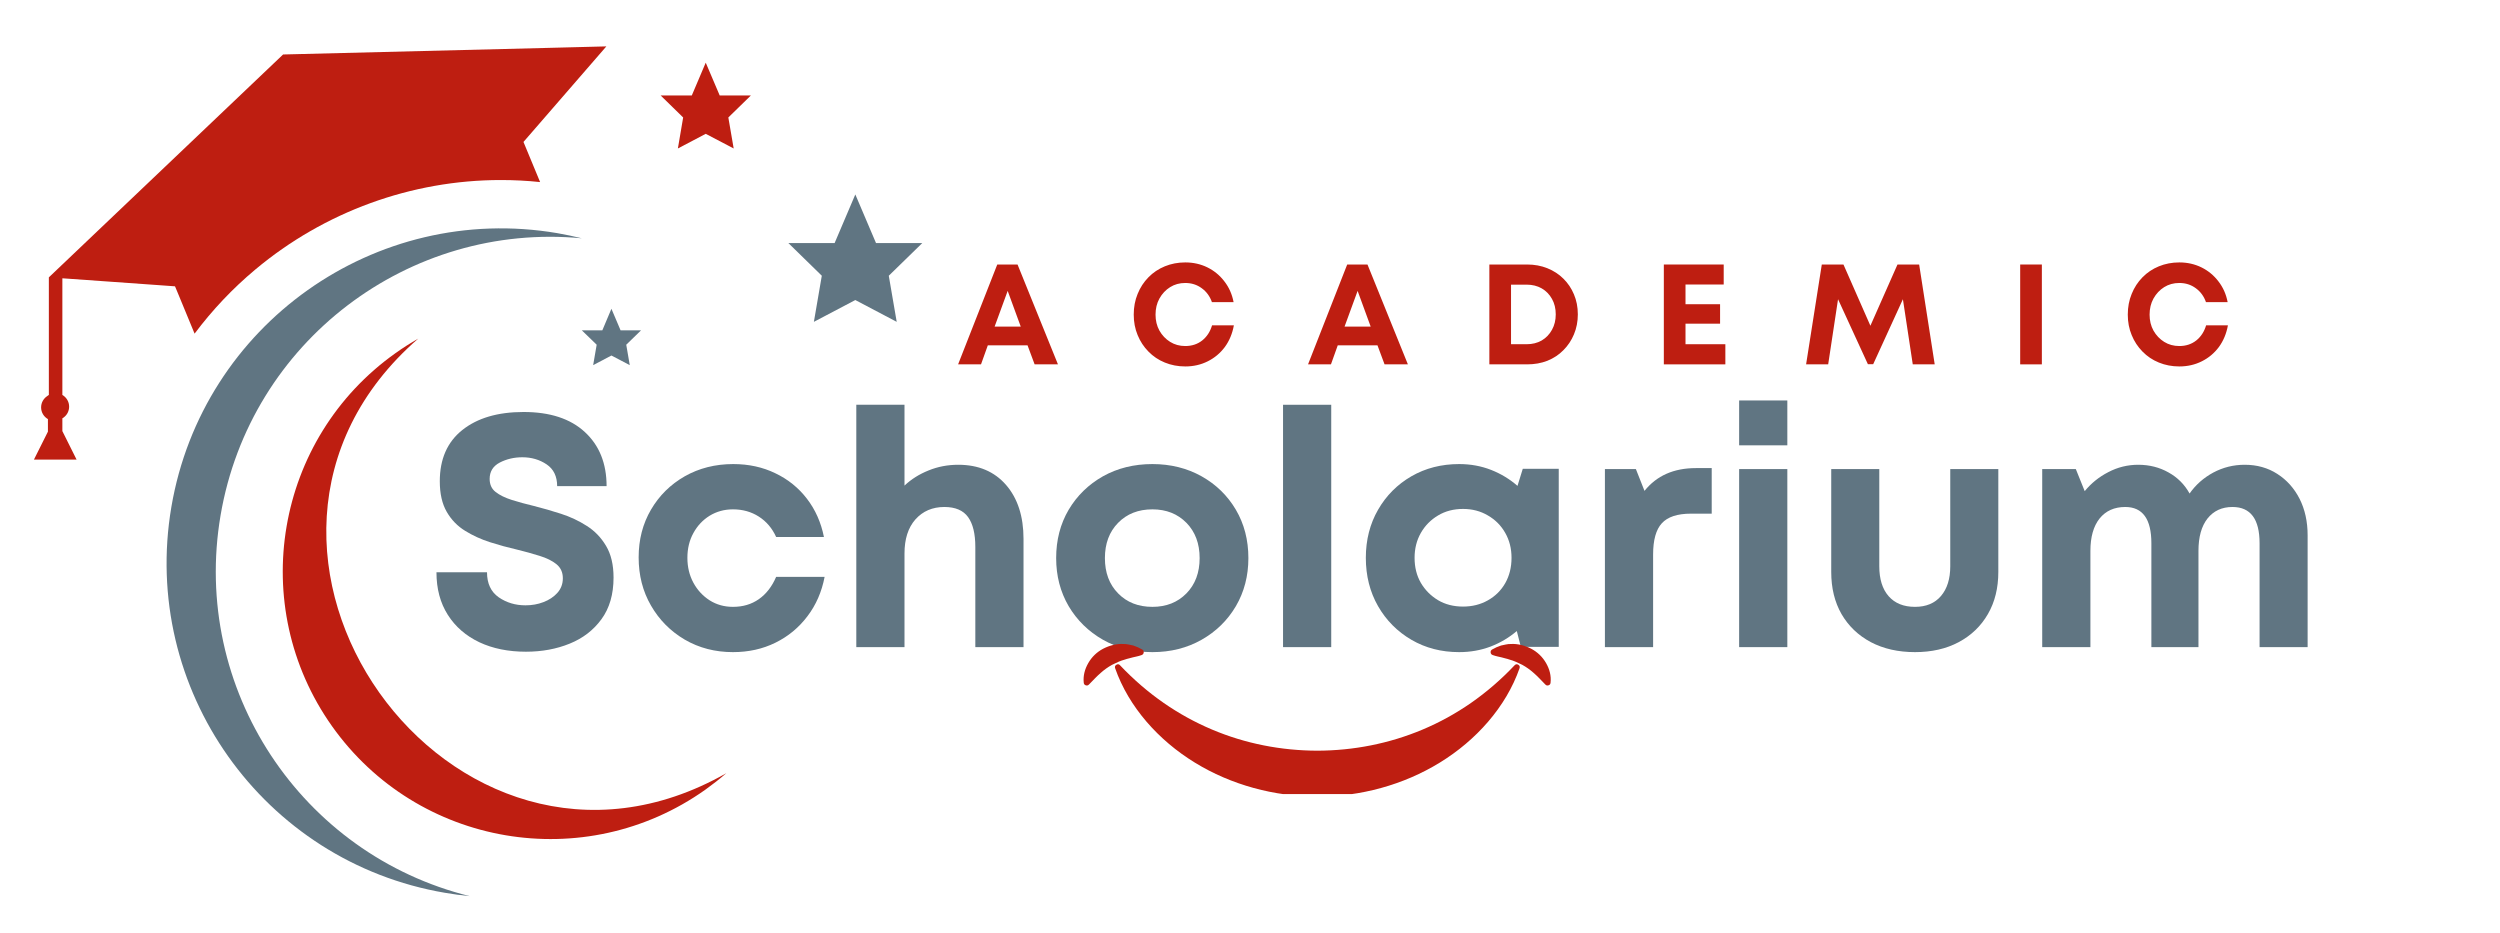
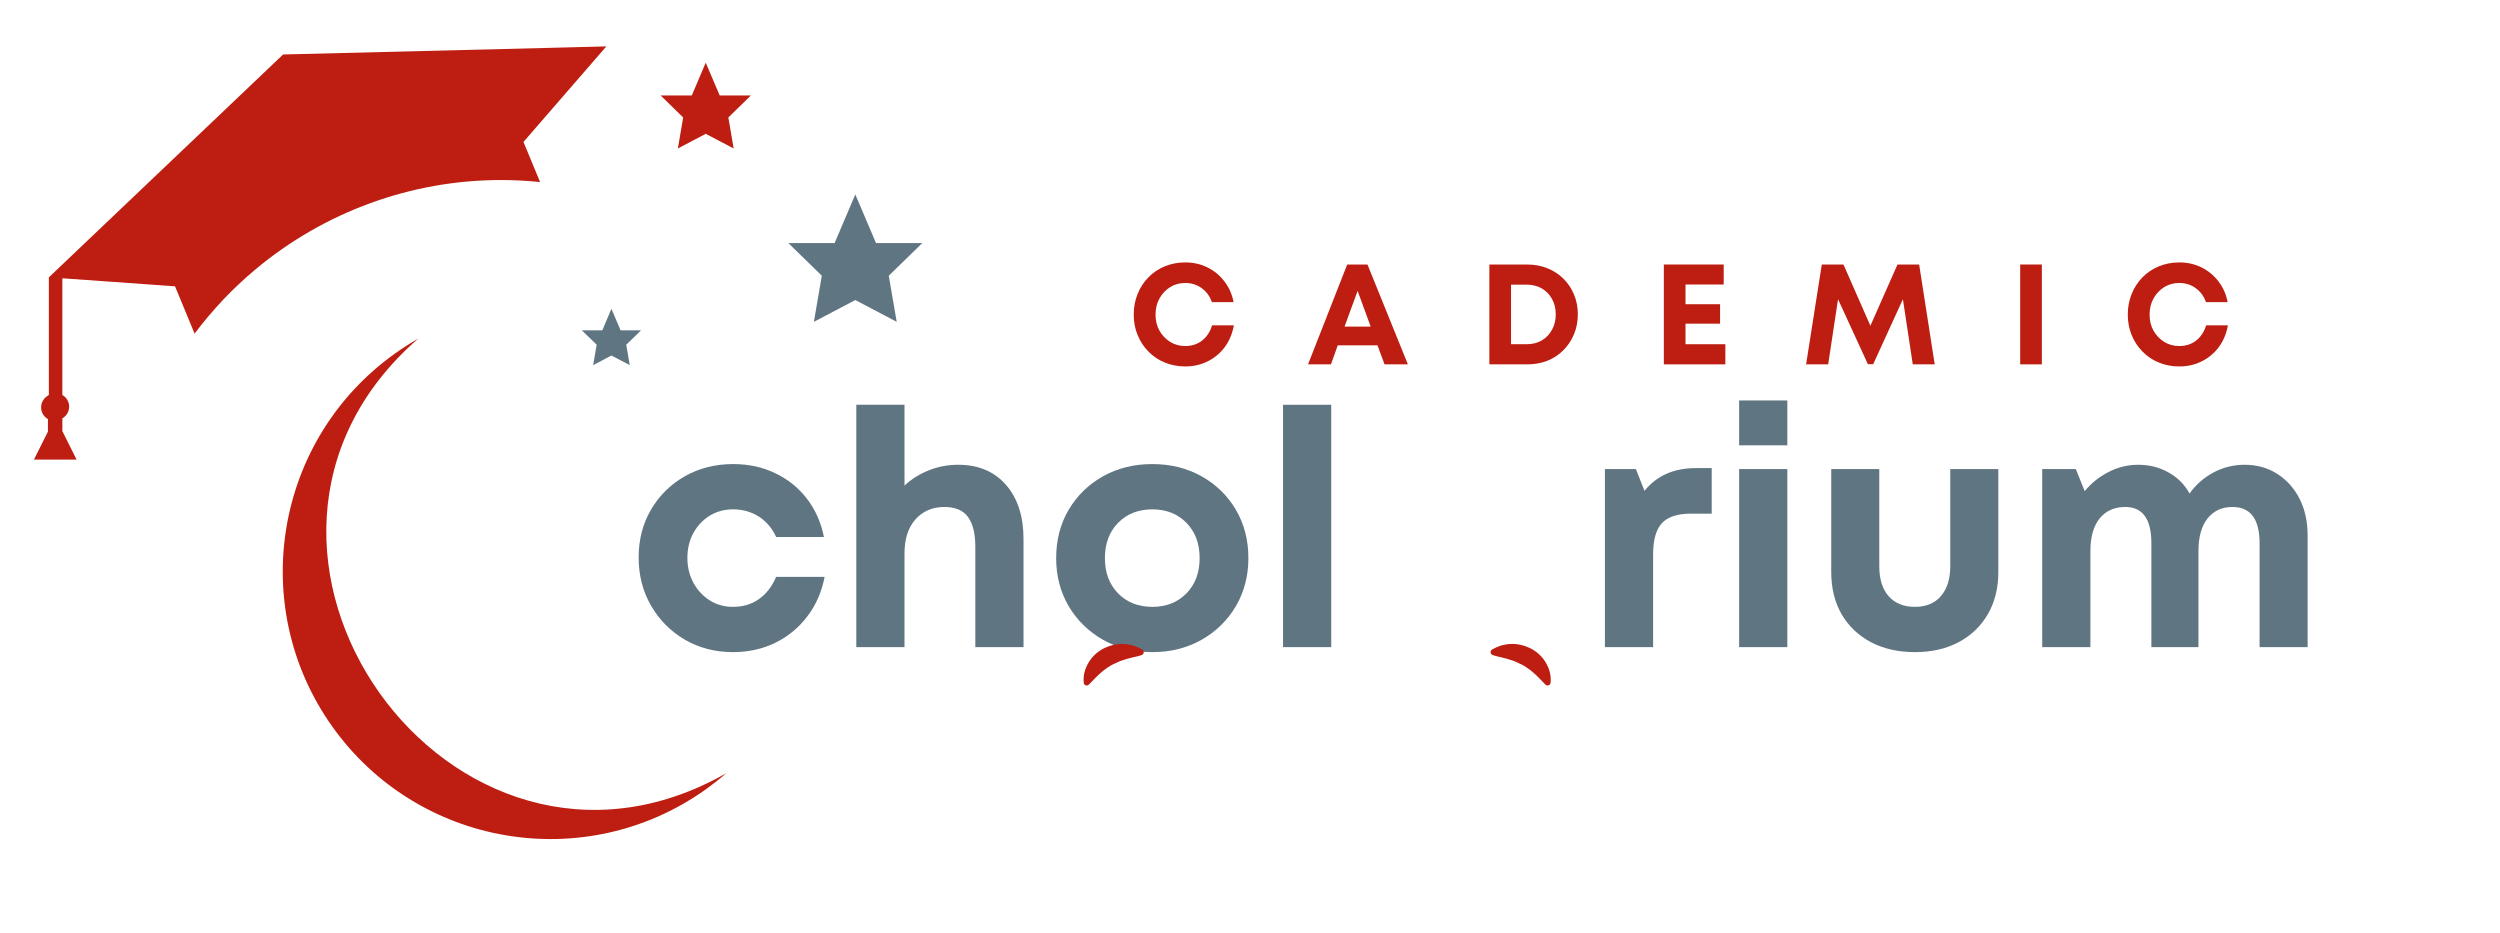
<svg xmlns="http://www.w3.org/2000/svg" width="375" zoomAndPan="magnify" viewBox="0 0 281.25 105" height="140" preserveAspectRatio="xMidYMid meet" version="1.0">
  <defs>
    <g />
    <clipPath id="fdbc1a61bd">
      <path d="M 88 21 L 103.957 21 L 103.957 37 L 88 37 Z M 88 21 " clip-rule="nonzero" />
    </clipPath>
    <clipPath id="5405222ebc">
      <path d="M 18.734 25 L 66 25 L 66 100.816 L 18.734 100.816 Z M 18.734 25 " clip-rule="nonzero" />
    </clipPath>
    <clipPath id="8fc4f79ded">
      <path d="M 3.816 5 L 69 5 L 69 52 L 3.816 52 Z M 3.816 5 " clip-rule="nonzero" />
    </clipPath>
    <clipPath id="5d0243d85e">
-       <path d="M 125 74 L 171 74 L 171 89.332 L 125 89.332 Z M 125 74 " clip-rule="nonzero" />
-     </clipPath>
+       </clipPath>
    <clipPath id="7a63d77eb9">
      <path d="M 121.801 72.406 L 129 72.406 L 129 78 L 121.801 78 Z M 121.801 72.406 " clip-rule="nonzero" />
    </clipPath>
    <clipPath id="cfc01d59ad">
      <path d="M 167 72.406 L 174.691 72.406 L 174.691 78 L 167 78 Z M 167 72.406 " clip-rule="nonzero" />
    </clipPath>
  </defs>
  <g clip-path="url(#fdbc1a61bd)">
    <path fill="#607582" d="M 96.223 21.875 L 98.551 27.344 L 103.758 27.344 L 99.988 31.02 L 100.879 36.207 L 96.223 33.754 L 91.562 36.207 L 92.453 31.02 L 88.691 27.344 L 93.895 27.344 L 96.223 21.875 " fill-opacity="1" fill-rule="nonzero" />
  </g>
  <path fill="#be1e11" d="M 79.395 7.051 L 80.965 10.738 L 84.477 10.738 L 81.938 13.215 L 82.539 16.703 L 79.395 15.055 L 76.262 16.703 L 76.855 13.215 L 74.32 10.738 L 77.828 10.738 L 79.395 7.051 " fill-opacity="1" fill-rule="nonzero" />
  <path fill="#607582" d="M 68.785 34.738 L 69.816 37.164 L 72.117 37.164 L 70.453 38.781 L 70.848 41.078 L 68.785 39.996 L 66.73 41.078 L 67.125 38.781 L 65.457 37.164 L 67.762 37.164 L 68.785 34.738 " fill-opacity="1" fill-rule="nonzero" />
  <g clip-path="url(#5405222ebc)">
-     <path fill="#607582" d="M 24.816 57.965 C 21.484 77.52 33.895 96.129 52.848 100.816 C 51.93 100.727 50.996 100.605 50.062 100.441 C 29.578 96.957 15.789 77.508 19.281 57.02 C 22.77 36.535 42.215 22.742 62.703 26.23 C 63.637 26.395 64.555 26.586 65.457 26.809 C 46.02 24.957 28.148 38.402 24.816 57.965 " fill-opacity="1" fill-rule="evenodd" />
-   </g>
+     </g>
  <path fill="#be1e11" d="M 81.711 86.984 C 50.727 104.625 20.148 61.488 47.051 38.094 C 46.188 38.59 45.34 39.125 44.512 39.715 C 30.945 49.336 27.742 68.133 37.355 81.699 C 46.977 95.262 65.773 98.461 79.34 88.848 C 80.164 88.258 80.957 87.637 81.711 86.984 " fill-opacity="1" fill-rule="evenodd" />
  <g clip-path="url(#8fc4f79ded)">
    <path fill="#be1e11" d="M 58.891 15.969 L 60.762 20.484 C 59.289 20.328 57.812 20.254 56.344 20.254 C 46.293 20.254 36.492 23.824 28.742 30.305 C 26.168 32.453 23.879 34.883 21.891 37.535 L 19.934 32.797 L 19.688 32.211 L 17.789 32.074 L 11.602 31.633 L 7.191 31.32 L 7.016 31.309 L 7.016 44.43 C 7.469 44.695 7.777 45.188 7.777 45.746 C 7.777 46.223 7.559 46.656 7.207 46.93 C 7.148 46.98 7.086 47.027 7.016 47.062 L 7.016 48.5 L 8.617 51.707 L 3.816 51.707 L 5.391 48.559 L 5.391 47.148 C 4.934 46.887 4.625 46.398 4.625 45.832 C 4.625 45.305 4.895 44.836 5.309 44.562 C 5.336 44.539 5.359 44.516 5.391 44.5 C 5.426 44.477 5.453 44.453 5.496 44.43 L 5.496 31.203 L 31.848 6.129 L 61.508 5.391 L 68.215 5.219 L 58.891 15.969 " fill-opacity="1" fill-rule="evenodd" />
  </g>
  <g fill="#607582" fill-opacity="1">
    <g transform="translate(47.586, 72.802)">
      <g>
-         <path d="M 11.578 0.516 C 9.598 0.516 7.852 0.16 6.344 -0.547 C 4.832 -1.266 3.648 -2.289 2.797 -3.625 C 1.941 -4.969 1.516 -6.566 1.516 -8.422 L 7.203 -8.422 C 7.203 -7.16 7.641 -6.223 8.516 -5.609 C 9.391 -5.004 10.395 -4.703 11.531 -4.703 C 12.25 -4.703 12.922 -4.82 13.547 -5.062 C 14.18 -5.301 14.703 -5.645 15.109 -6.094 C 15.523 -6.551 15.734 -7.102 15.734 -7.75 C 15.734 -8.414 15.492 -8.941 15.016 -9.328 C 14.547 -9.711 13.914 -10.023 13.125 -10.266 C 12.332 -10.516 11.469 -10.754 10.531 -10.984 C 9.57 -11.203 8.582 -11.473 7.562 -11.797 C 6.551 -12.117 5.613 -12.547 4.75 -13.078 C 3.883 -13.609 3.191 -14.32 2.672 -15.219 C 2.148 -16.125 1.891 -17.27 1.891 -18.656 C 1.891 -21.156 2.734 -23.078 4.422 -24.422 C 6.117 -25.773 8.414 -26.453 11.312 -26.453 C 14.281 -26.453 16.578 -25.703 18.203 -24.203 C 19.836 -22.703 20.656 -20.672 20.656 -18.109 L 15.094 -18.109 C 15.094 -19.211 14.695 -20.031 13.906 -20.562 C 13.113 -21.094 12.203 -21.359 11.172 -21.359 C 10.254 -21.359 9.41 -21.16 8.641 -20.766 C 7.879 -20.367 7.5 -19.754 7.5 -18.922 C 7.5 -18.297 7.723 -17.805 8.172 -17.453 C 8.629 -17.098 9.234 -16.801 9.984 -16.562 C 10.742 -16.32 11.582 -16.094 12.5 -15.875 C 13.488 -15.625 14.5 -15.332 15.531 -15 C 16.57 -14.664 17.535 -14.211 18.422 -13.641 C 19.316 -13.078 20.039 -12.328 20.594 -11.391 C 21.156 -10.453 21.438 -9.266 21.438 -7.828 C 21.438 -5.941 20.984 -4.379 20.078 -3.141 C 19.18 -1.91 17.988 -0.992 16.5 -0.391 C 15.02 0.211 13.379 0.516 11.578 0.516 Z M 11.578 0.516 " />
-       </g>
+         </g>
    </g>
  </g>
  <g fill="#607582" fill-opacity="1">
    <g transform="translate(70.551, 72.802)">
      <g>
        <path d="M 11.906 0.562 C 9.906 0.562 8.098 0.094 6.484 -0.844 C 4.879 -1.789 3.613 -3.066 2.688 -4.672 C 1.758 -6.273 1.297 -8.082 1.297 -10.094 C 1.297 -12.094 1.758 -13.883 2.688 -15.469 C 3.613 -17.051 4.879 -18.301 6.484 -19.219 C 8.098 -20.133 9.914 -20.594 11.938 -20.594 C 13.676 -20.594 15.254 -20.25 16.672 -19.562 C 18.098 -18.883 19.285 -17.926 20.234 -16.688 C 21.18 -15.457 21.816 -14.023 22.141 -12.391 L 16.766 -12.391 C 16.316 -13.379 15.664 -14.145 14.812 -14.688 C 13.969 -15.227 13 -15.5 11.906 -15.5 C 10.938 -15.5 10.062 -15.258 9.281 -14.781 C 8.508 -14.301 7.898 -13.648 7.453 -12.828 C 7.004 -12.016 6.781 -11.086 6.781 -10.047 C 6.781 -9.016 7.004 -8.082 7.453 -7.25 C 7.898 -6.426 8.508 -5.766 9.281 -5.266 C 10.062 -4.773 10.938 -4.531 11.906 -4.531 C 13.02 -4.531 13.988 -4.816 14.812 -5.391 C 15.645 -5.973 16.297 -6.812 16.766 -7.906 L 22.219 -7.906 C 21.895 -6.219 21.25 -4.738 20.281 -3.469 C 19.32 -2.195 18.125 -1.207 16.688 -0.5 C 15.258 0.207 13.664 0.562 11.906 0.562 Z M 11.906 0.562 " />
      </g>
    </g>
  </g>
  <g fill="#607582" fill-opacity="1">
    <g transform="translate(93.74, 72.802)">
      <g>
        <path d="M 14.062 -20.516 C 16.332 -20.516 18.125 -19.758 19.438 -18.25 C 20.75 -16.738 21.406 -14.711 21.406 -12.172 L 21.406 0 L 15.984 0 L 15.984 -11.281 C 15.984 -12.758 15.711 -13.875 15.172 -14.625 C 14.629 -15.383 13.738 -15.766 12.5 -15.766 C 11.164 -15.766 10.082 -15.301 9.25 -14.375 C 8.426 -13.445 8.016 -12.164 8.016 -10.531 L 8.016 0 L 2.594 0 L 2.594 -27.266 L 8.016 -27.266 L 8.016 -18.172 C 8.773 -18.891 9.676 -19.457 10.719 -19.875 C 11.758 -20.301 12.875 -20.516 14.062 -20.516 Z M 14.062 -20.516 " />
      </g>
    </g>
  </g>
  <g fill="#607582" fill-opacity="1">
    <g transform="translate(117.521, 72.802)">
      <g>
        <path d="M 12.125 0.562 C 10.051 0.562 8.195 0.098 6.562 -0.828 C 4.938 -1.754 3.648 -3.016 2.703 -4.609 C 1.766 -6.211 1.297 -8.016 1.297 -10.016 C 1.297 -12.047 1.766 -13.859 2.703 -15.453 C 3.648 -17.047 4.938 -18.301 6.562 -19.219 C 8.195 -20.133 10.051 -20.594 12.125 -20.594 C 14.176 -20.594 16.02 -20.133 17.656 -19.219 C 19.289 -18.301 20.578 -17.047 21.516 -15.453 C 22.453 -13.859 22.922 -12.047 22.922 -10.016 C 22.922 -8.016 22.453 -6.211 21.516 -4.609 C 20.578 -3.016 19.289 -1.754 17.656 -0.828 C 16.02 0.098 14.176 0.562 12.125 0.562 Z M 12.125 -4.531 C 13.688 -4.531 14.961 -5.035 15.953 -6.047 C 16.941 -7.055 17.438 -8.379 17.438 -10.016 C 17.438 -11.648 16.941 -12.973 15.953 -13.984 C 14.961 -14.992 13.688 -15.5 12.125 -15.5 C 10.539 -15.5 9.254 -14.992 8.266 -13.984 C 7.273 -12.973 6.781 -11.648 6.781 -10.016 C 6.781 -8.379 7.273 -7.055 8.266 -6.047 C 9.254 -5.035 10.539 -4.531 12.125 -4.531 Z M 12.125 -4.531 " />
      </g>
    </g>
  </g>
  <g fill="#607582" fill-opacity="1">
    <g transform="translate(141.748, 72.802)">
      <g>
        <path d="M 2.594 0 L 2.594 -27.266 L 8.016 -27.266 L 8.016 0 Z M 2.594 0 " />
      </g>
    </g>
  </g>
  <g fill="#607582" fill-opacity="1">
    <g transform="translate(152.359, 72.802)">
      <g>
-         <path d="M 18.953 -20.062 L 23 -20.062 L 23 -0.031 L 18.734 -0.031 L 18.281 -1.812 C 17.414 -1.07 16.43 -0.488 15.328 -0.062 C 14.234 0.352 13.055 0.562 11.797 0.562 C 9.797 0.562 8.004 0.098 6.422 -0.828 C 4.836 -1.754 3.586 -3.016 2.672 -4.609 C 1.754 -6.211 1.297 -8.023 1.297 -10.047 C 1.297 -12.055 1.754 -13.859 2.672 -15.453 C 3.586 -17.047 4.836 -18.301 6.422 -19.219 C 8.004 -20.133 9.797 -20.594 11.797 -20.594 C 13.078 -20.594 14.273 -20.375 15.391 -19.938 C 16.504 -19.5 17.492 -18.898 18.359 -18.141 Z M 12.234 -4.562 C 13.273 -4.562 14.207 -4.797 15.031 -5.266 C 15.863 -5.734 16.516 -6.379 16.984 -7.203 C 17.453 -8.035 17.688 -8.984 17.688 -10.047 C 17.688 -11.086 17.453 -12.02 16.984 -12.844 C 16.516 -13.676 15.863 -14.332 15.031 -14.812 C 14.207 -15.301 13.273 -15.547 12.234 -15.547 C 11.172 -15.547 10.234 -15.301 9.422 -14.812 C 8.609 -14.332 7.961 -13.676 7.484 -12.844 C 7.016 -12.02 6.781 -11.086 6.781 -10.047 C 6.781 -8.984 7.016 -8.047 7.484 -7.234 C 7.961 -6.422 8.609 -5.77 9.422 -5.281 C 10.234 -4.801 11.172 -4.562 12.234 -4.562 Z M 12.234 -4.562 " />
-       </g>
+         </g>
    </g>
  </g>
  <g fill="#607582" fill-opacity="1">
    <g transform="translate(177.959, 72.802)">
      <g>
        <path d="M 12.828 -20.141 L 14.609 -20.141 L 14.609 -15.016 L 12.281 -15.016 C 10.75 -15.016 9.656 -14.656 9 -13.938 C 8.344 -13.227 8.016 -12.055 8.016 -10.422 L 8.016 0 L 2.594 0 L 2.594 -20.031 L 6.078 -20.031 L 7.047 -17.578 C 8.41 -19.285 10.336 -20.141 12.828 -20.141 Z M 12.828 -20.141 " />
      </g>
    </g>
  </g>
  <g fill="#607582" fill-opacity="1">
    <g transform="translate(193.059, 72.802)">
      <g>
        <path d="M 2.594 -22.703 L 2.594 -27.75 L 8.016 -27.75 L 8.016 -22.703 Z M 2.594 0 L 2.594 -20.031 L 8.016 -20.031 L 8.016 0 Z M 2.594 0 " />
      </g>
    </g>
  </g>
  <g fill="#607582" fill-opacity="1">
    <g transform="translate(203.67, 72.802)">
      <g>
        <path d="M 11.766 0.562 C 9.879 0.562 8.223 0.188 6.797 -0.562 C 5.379 -1.32 4.281 -2.375 3.5 -3.719 C 2.727 -5.07 2.344 -6.648 2.344 -8.453 L 2.344 -20.031 L 7.75 -20.031 L 7.75 -9.094 C 7.75 -7.656 8.098 -6.535 8.797 -5.734 C 9.504 -4.93 10.492 -4.531 11.766 -4.531 C 13.023 -4.531 14 -4.938 14.688 -5.75 C 15.383 -6.562 15.734 -7.676 15.734 -9.094 L 15.734 -20.031 L 21.141 -20.031 L 21.141 -8.453 C 21.141 -6.648 20.75 -5.07 19.969 -3.719 C 19.195 -2.375 18.102 -1.32 16.688 -0.562 C 15.281 0.188 13.641 0.562 11.766 0.562 Z M 11.766 0.562 " />
      </g>
    </g>
  </g>
  <g fill="#607582" fill-opacity="1">
    <g transform="translate(227.155, 72.802)">
      <g>
        <path d="M 25.375 -20.516 C 26.758 -20.516 27.984 -20.172 29.047 -19.484 C 30.109 -18.805 30.941 -17.875 31.547 -16.688 C 32.148 -15.5 32.453 -14.129 32.453 -12.578 L 32.453 0 L 27.047 0 L 27.047 -11.688 C 27.047 -14.406 26.031 -15.766 24 -15.766 C 22.812 -15.766 21.875 -15.332 21.188 -14.469 C 20.508 -13.602 20.172 -12.391 20.172 -10.828 L 20.172 0 L 14.875 0 L 14.875 -11.688 C 14.875 -14.406 13.895 -15.766 11.938 -15.766 C 10.707 -15.766 9.742 -15.332 9.047 -14.469 C 8.359 -13.602 8.016 -12.391 8.016 -10.828 L 8.016 0 L 2.594 0 L 2.594 -20.031 L 6.375 -20.031 L 7.375 -17.547 C 8.094 -18.43 8.977 -19.145 10.031 -19.688 C 11.082 -20.238 12.203 -20.516 13.391 -20.516 C 14.648 -20.516 15.785 -20.227 16.797 -19.656 C 17.816 -19.094 18.609 -18.301 19.172 -17.281 C 19.867 -18.27 20.758 -19.055 21.844 -19.641 C 22.938 -20.223 24.113 -20.516 25.375 -20.516 Z M 25.375 -20.516 " />
      </g>
    </g>
  </g>
  <g clip-path="url(#5d0243d85e)">
    <path fill="#be1e11" d="M 170.395 74.84 C 167.328 78.086 163.832 80.484 160.047 82.074 C 156.262 83.668 152.242 84.441 148.199 84.453 C 144.156 84.441 140.129 83.672 136.352 82.074 C 132.578 80.48 129.074 78.09 126.004 74.844 L 126.004 74.84 C 125.883 74.711 125.746 74.691 125.594 74.785 C 125.441 74.875 125.395 75.008 125.453 75.176 C 126.98 79.539 130.336 83.289 134.414 85.789 C 138.512 88.309 143.371 89.613 148.199 89.617 C 153.031 89.621 157.891 88.309 161.984 85.789 C 166.066 83.285 169.422 79.539 170.949 75.176 C 171.008 75.008 170.961 74.875 170.809 74.785 C 170.656 74.691 170.52 74.711 170.398 74.84 Z M 170.395 74.84 " fill-opacity="1" fill-rule="nonzero" />
  </g>
  <g clip-path="url(#7a63d77eb9)">
    <path fill="#be1e11" d="M 127.441 73.953 C 127.742 73.879 128.059 73.828 128.395 73.707 L 128.441 73.691 C 128.578 73.641 128.652 73.543 128.668 73.398 C 128.684 73.254 128.625 73.145 128.5 73.07 C 128.184 72.887 127.848 72.734 127.5 72.621 C 127.141 72.555 126.773 72.438 126.391 72.449 C 125.633 72.406 124.832 72.609 124.121 72.973 C 123.398 73.352 122.832 73.895 122.426 74.605 C 122.039 75.281 121.836 76.023 121.922 76.816 C 121.938 76.957 122.012 77.051 122.148 77.098 C 122.281 77.145 122.398 77.117 122.5 77.016 L 122.547 76.969 C 123.004 76.504 123.414 76.055 123.832 75.699 C 124.223 75.348 124.648 75.047 125.105 74.793 C 125.555 74.566 126.027 74.34 126.578 74.191 C 126.848 74.09 127.145 74.051 127.441 73.953 Z M 127.441 73.953 " fill-opacity="1" fill-rule="nonzero" />
  </g>
  <g clip-path="url(#cfc01d59ad)">
    <path fill="#be1e11" d="M 173.938 74.605 C 173.531 73.895 172.965 73.352 172.242 72.973 C 171.531 72.609 170.73 72.406 169.973 72.449 C 169.59 72.438 169.223 72.555 168.867 72.621 C 168.516 72.734 168.18 72.887 167.863 73.07 C 167.738 73.145 167.684 73.254 167.695 73.398 C 167.711 73.543 167.785 73.641 167.922 73.691 L 167.969 73.707 C 168.305 73.828 168.621 73.879 168.922 73.953 C 169.219 74.051 169.516 74.09 169.781 74.191 C 170.332 74.34 170.801 74.566 171.254 74.793 C 171.715 75.047 172.137 75.348 172.531 75.699 C 172.949 76.055 173.359 76.504 173.812 76.969 L 173.859 77.016 C 173.961 77.117 174.078 77.145 174.211 77.098 C 174.348 77.051 174.422 76.957 174.438 76.816 C 174.527 76.023 174.324 75.281 173.938 74.605 Z M 173.938 74.605 " fill-opacity="1" fill-rule="nonzero" />
  </g>
  <g fill="#be1e11" fill-opacity="1">
    <g transform="translate(107.645, 40.991)">
      <g>
-         <path d="M 8.75 0 L 7.953 -2.141 L 3.484 -2.141 L 2.719 0 L 0.141 0 L 4.547 -11.234 L 6.828 -11.234 L 11.375 0 Z M 5.719 -8.266 L 4.25 -4.25 L 7.188 -4.25 Z M 5.719 -8.266 " />
-       </g>
+         </g>
    </g>
  </g>
  <g fill="#be1e11" fill-opacity="1">
    <g transform="translate(126.904, 40.991)">
      <g>
        <path d="M 6.438 0.234 C 5.613 0.234 4.848 0.086 4.141 -0.203 C 3.43 -0.492 2.816 -0.906 2.297 -1.438 C 1.773 -1.969 1.367 -2.586 1.078 -3.297 C 0.785 -4.004 0.641 -4.77 0.641 -5.594 C 0.641 -6.438 0.785 -7.211 1.078 -7.922 C 1.367 -8.641 1.773 -9.266 2.297 -9.797 C 2.816 -10.328 3.43 -10.738 4.141 -11.031 C 4.848 -11.32 5.613 -11.469 6.438 -11.469 C 7.344 -11.469 8.176 -11.281 8.938 -10.906 C 9.695 -10.531 10.332 -10.004 10.844 -9.328 C 11.363 -8.66 11.707 -7.883 11.875 -7 L 9.438 -7 C 9.207 -7.656 8.828 -8.176 8.297 -8.562 C 7.766 -8.957 7.145 -9.156 6.438 -9.156 C 5.801 -9.156 5.234 -9 4.734 -8.688 C 4.234 -8.375 3.832 -7.945 3.531 -7.406 C 3.238 -6.875 3.094 -6.27 3.094 -5.594 C 3.094 -4.926 3.238 -4.328 3.531 -3.797 C 3.832 -3.266 4.234 -2.844 4.734 -2.531 C 5.234 -2.219 5.801 -2.062 6.438 -2.062 C 7.176 -2.062 7.812 -2.27 8.344 -2.688 C 8.875 -3.113 9.242 -3.68 9.453 -4.391 L 11.906 -4.391 C 11.738 -3.461 11.398 -2.648 10.891 -1.953 C 10.379 -1.266 9.738 -0.727 8.969 -0.344 C 8.207 0.039 7.363 0.234 6.438 0.234 Z M 6.438 0.234 " />
      </g>
    </g>
  </g>
  <g fill="#be1e11" fill-opacity="1">
    <g transform="translate(147.013, 40.991)">
      <g>
        <path d="M 8.75 0 L 7.953 -2.141 L 3.484 -2.141 L 2.719 0 L 0.141 0 L 4.547 -11.234 L 6.828 -11.234 L 11.375 0 Z M 5.719 -8.266 L 4.25 -4.25 L 7.188 -4.25 Z M 5.719 -8.266 " />
      </g>
    </g>
  </g>
  <g fill="#be1e11" fill-opacity="1">
    <g transform="translate(166.272, 40.991)">
      <g>
        <path d="M 5.531 -11.234 C 6.352 -11.234 7.113 -11.094 7.812 -10.812 C 8.508 -10.531 9.109 -10.141 9.609 -9.641 C 10.117 -9.141 10.516 -8.551 10.797 -7.875 C 11.086 -7.195 11.234 -6.445 11.234 -5.625 C 11.234 -4.812 11.086 -4.062 10.797 -3.375 C 10.516 -2.695 10.117 -2.102 9.609 -1.594 C 9.109 -1.082 8.508 -0.688 7.812 -0.406 C 7.113 -0.133 6.352 0 5.531 0 L 1.281 0 L 1.281 -11.234 Z M 5.469 -2.266 C 6.113 -2.266 6.68 -2.406 7.172 -2.688 C 7.66 -2.977 8.047 -3.379 8.328 -3.891 C 8.609 -4.398 8.75 -4.977 8.75 -5.625 C 8.75 -6.281 8.609 -6.859 8.328 -7.359 C 8.047 -7.867 7.66 -8.266 7.172 -8.547 C 6.68 -8.828 6.113 -8.969 5.469 -8.969 L 3.719 -8.969 L 3.719 -2.266 Z M 5.469 -2.266 " />
      </g>
    </g>
  </g>
  <g fill="#be1e11" fill-opacity="1">
    <g transform="translate(185.9, 40.991)">
      <g>
        <path d="M 3.719 -2.266 L 8.203 -2.266 L 8.203 0 L 1.281 0 L 1.281 -11.234 L 8.016 -11.234 L 8.016 -8.984 L 3.719 -8.984 L 3.719 -6.766 L 7.609 -6.766 L 7.609 -4.578 L 3.719 -4.578 Z M 3.719 -2.266 " />
      </g>
    </g>
  </g>
  <g fill="#be1e11" fill-opacity="1">
    <g transform="translate(202.608, 40.991)">
      <g>
        <path d="M 15.047 0 L 12.578 0 L 11.469 -7.328 L 8.125 -0.016 L 7.531 -0.016 L 4.172 -7.328 L 3.062 0 L 0.578 0 L 2.344 -11.234 L 4.781 -11.234 L 7.812 -4.344 L 10.859 -11.234 L 13.297 -11.234 Z M 15.047 0 " />
      </g>
    </g>
  </g>
  <g fill="#be1e11" fill-opacity="1">
    <g transform="translate(225.99, 40.991)">
      <g>
        <path d="M 1.281 0 L 1.281 -11.234 L 3.719 -11.234 L 3.719 0 Z M 1.281 0 " />
      </g>
    </g>
  </g>
  <g fill="#be1e11" fill-opacity="1">
    <g transform="translate(238.735, 40.991)">
      <g>
        <path d="M 6.438 0.234 C 5.613 0.234 4.848 0.086 4.141 -0.203 C 3.43 -0.492 2.816 -0.906 2.297 -1.438 C 1.773 -1.969 1.367 -2.586 1.078 -3.297 C 0.785 -4.004 0.641 -4.77 0.641 -5.594 C 0.641 -6.438 0.785 -7.211 1.078 -7.922 C 1.367 -8.641 1.773 -9.266 2.297 -9.797 C 2.816 -10.328 3.43 -10.738 4.141 -11.031 C 4.848 -11.32 5.613 -11.469 6.438 -11.469 C 7.344 -11.469 8.176 -11.281 8.938 -10.906 C 9.695 -10.531 10.332 -10.004 10.844 -9.328 C 11.363 -8.66 11.707 -7.883 11.875 -7 L 9.438 -7 C 9.207 -7.656 8.828 -8.176 8.297 -8.562 C 7.766 -8.957 7.145 -9.156 6.438 -9.156 C 5.801 -9.156 5.234 -9 4.734 -8.688 C 4.234 -8.375 3.832 -7.945 3.531 -7.406 C 3.238 -6.875 3.094 -6.27 3.094 -5.594 C 3.094 -4.926 3.238 -4.328 3.531 -3.797 C 3.832 -3.266 4.234 -2.844 4.734 -2.531 C 5.234 -2.219 5.801 -2.062 6.438 -2.062 C 7.176 -2.062 7.812 -2.27 8.344 -2.688 C 8.875 -3.113 9.242 -3.68 9.453 -4.391 L 11.906 -4.391 C 11.738 -3.461 11.398 -2.648 10.891 -1.953 C 10.379 -1.266 9.738 -0.727 8.969 -0.344 C 8.207 0.039 7.363 0.234 6.438 0.234 Z M 6.438 0.234 " />
      </g>
    </g>
  </g>
</svg>